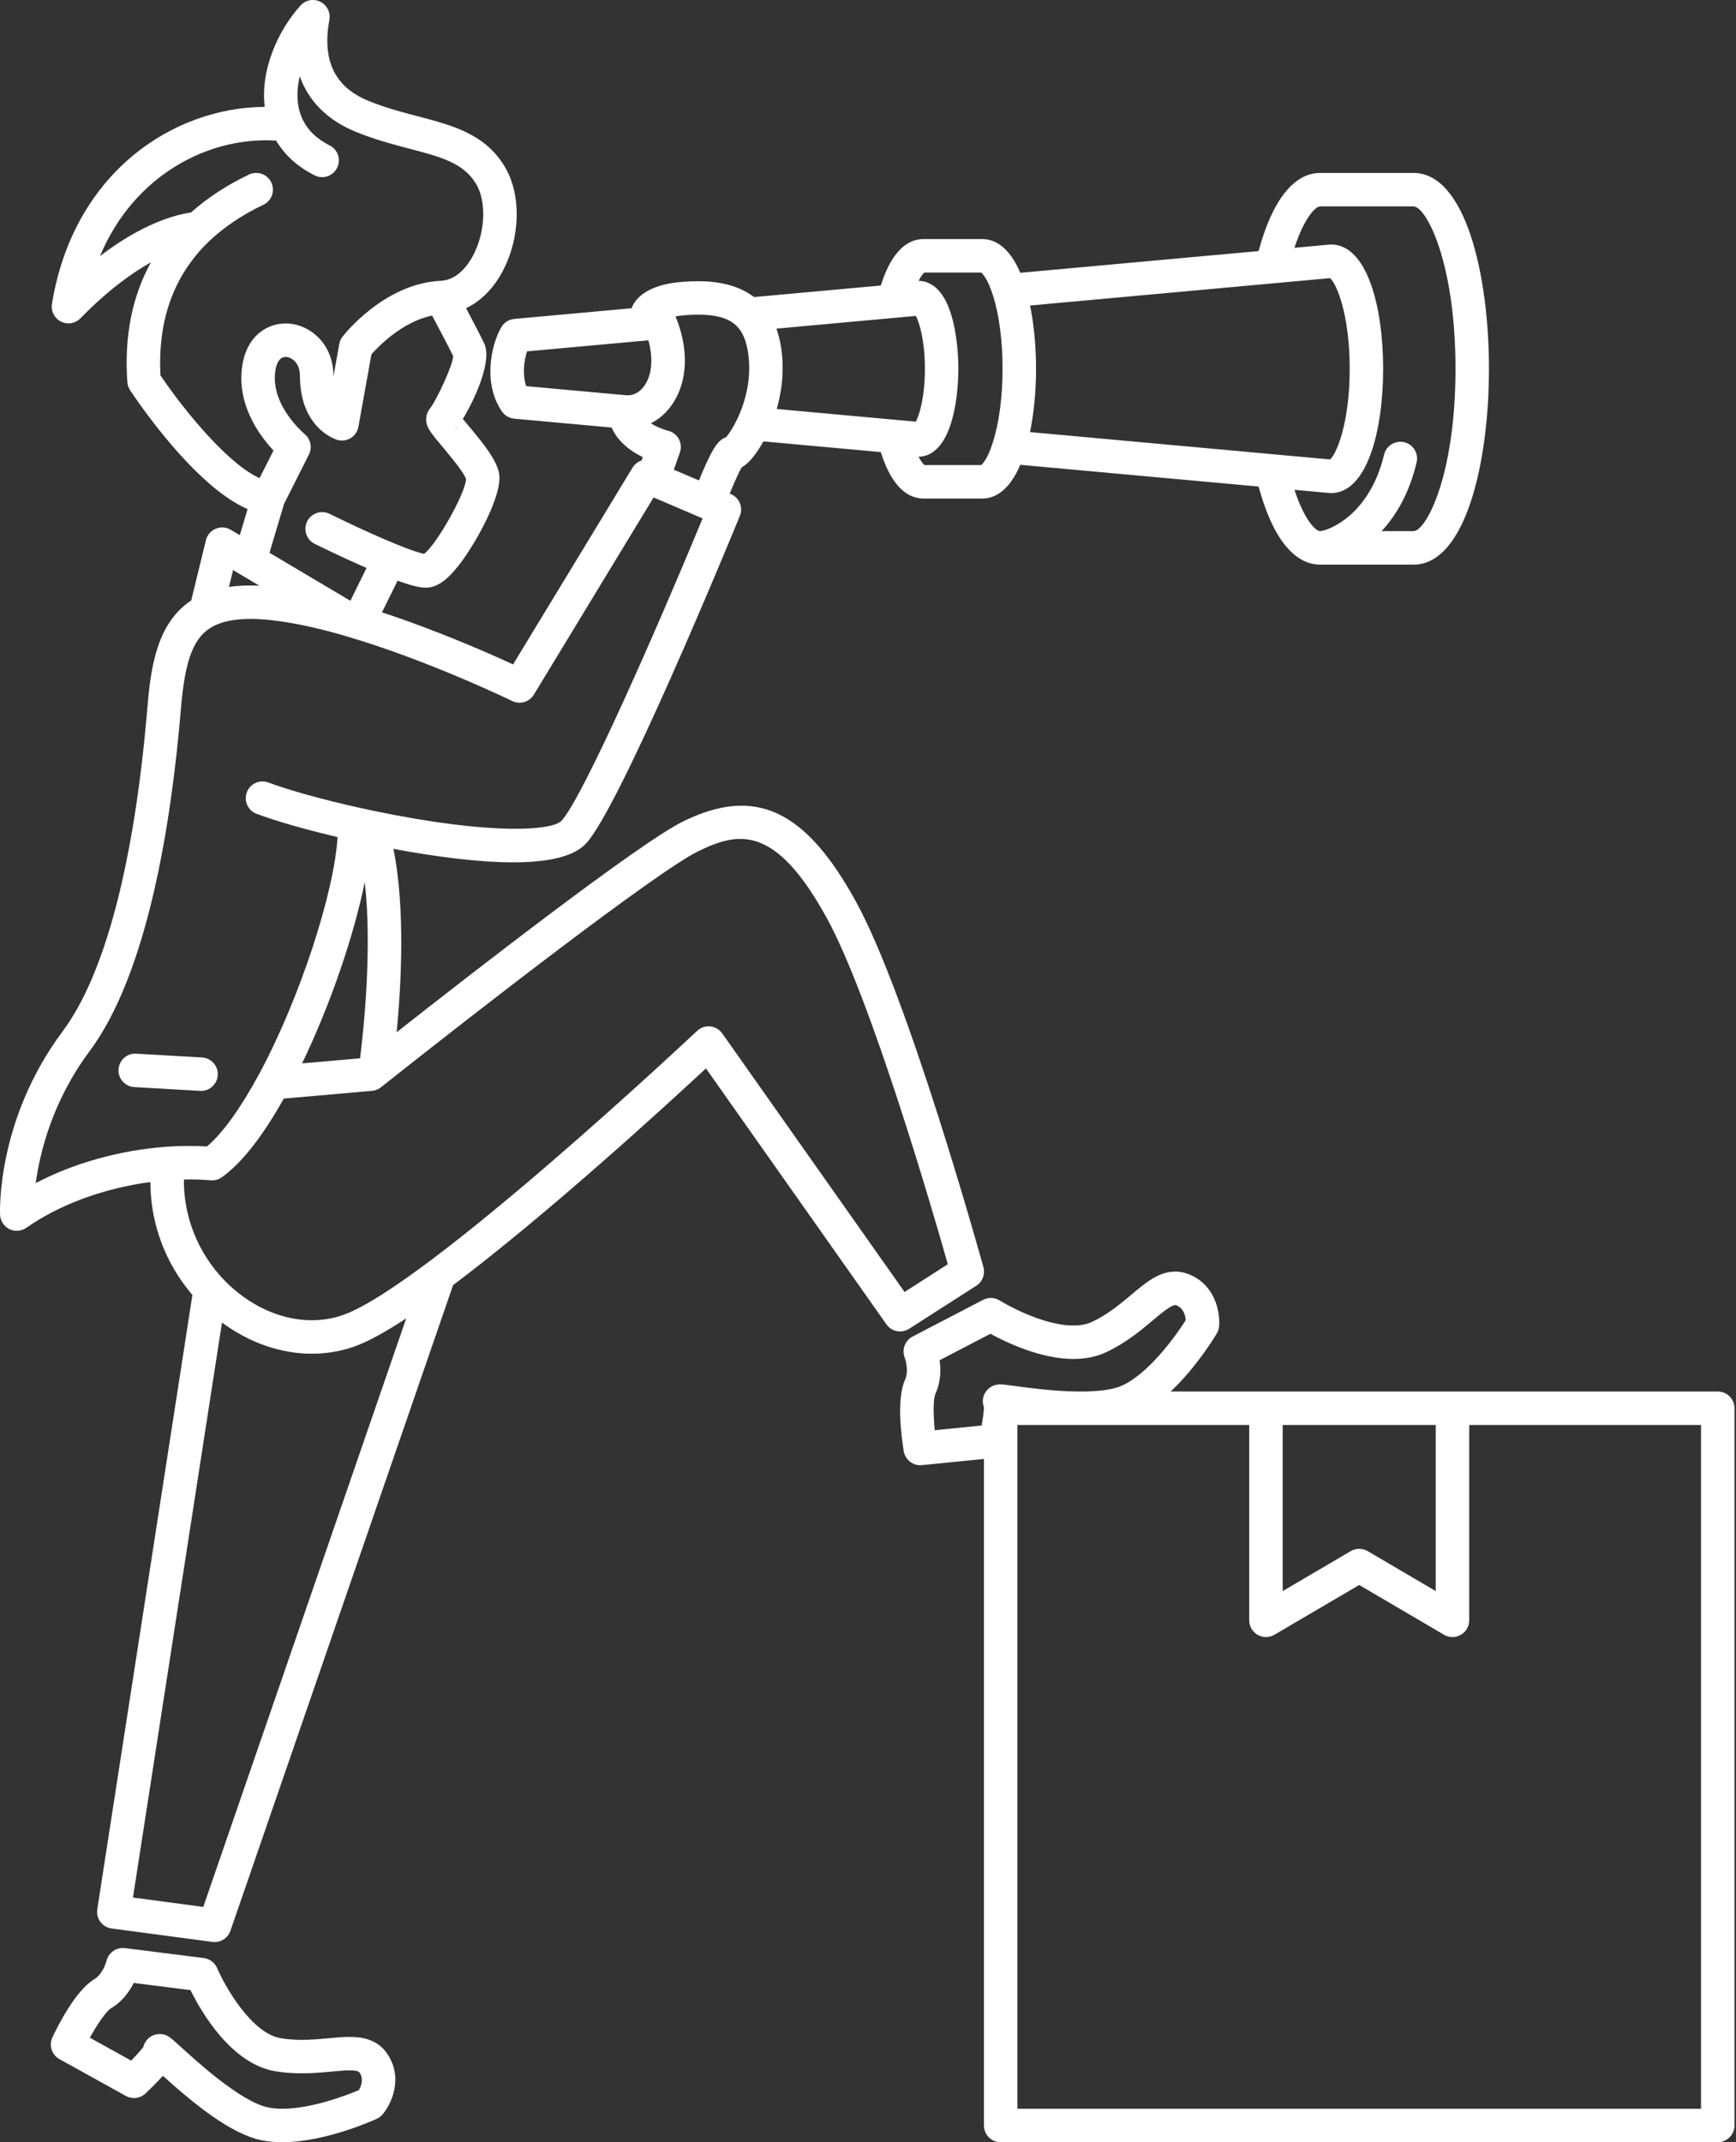
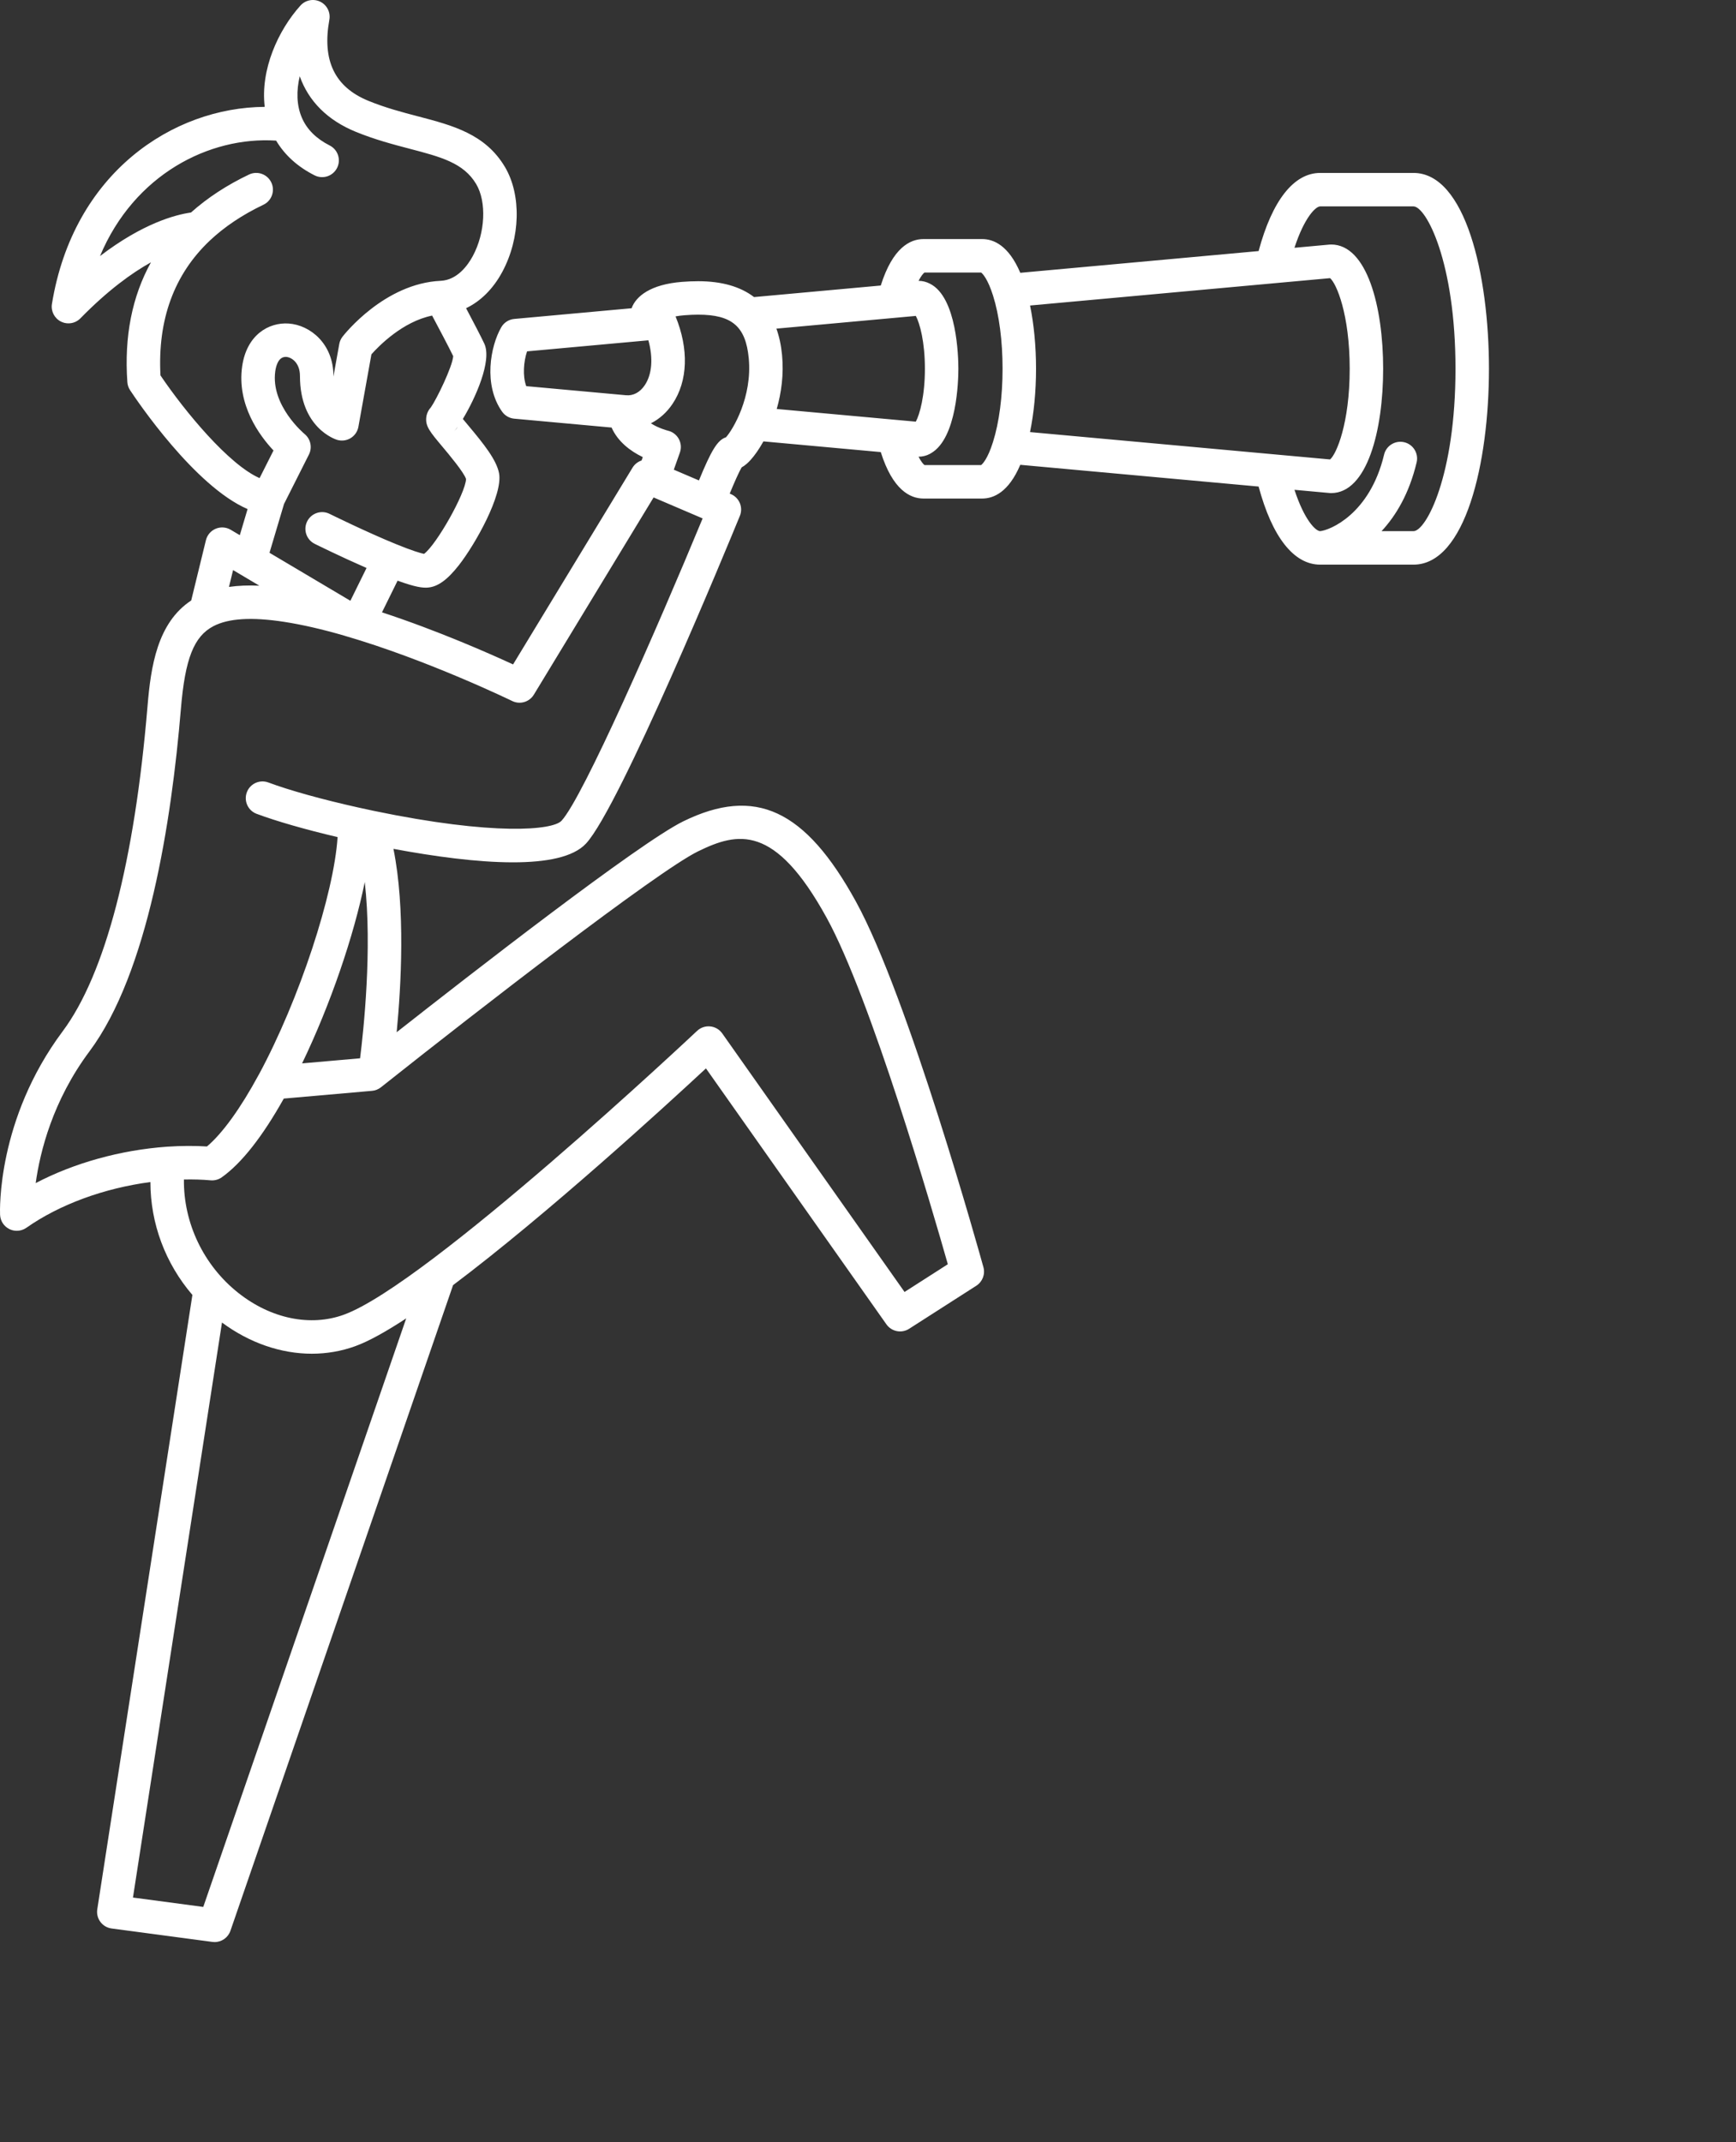
<svg xmlns="http://www.w3.org/2000/svg" width="415" height="512" viewBox="0 0 415 512" fill="none">
  <rect x="0" y="0" width="415" height="512" fill="#333333" stroke="none" />
-   <path d="M32.099 259.819L47.834 260.723C47.912 260.728 47.99 260.73 48.067 260.73C50.171 260.73 51.935 259.086 52.057 256.959C52.184 254.754 50.499 252.863 48.293 252.736L32.558 251.832C30.344 251.687 28.462 253.391 28.335 255.596C28.209 257.802 29.894 259.692 32.099 259.819Z" fill="white" />
  <path d="M45.993 309.496L23.253 456.335C23.088 457.398 23.359 458.482 24.003 459.344C24.647 460.205 25.611 460.771 26.677 460.912L50.776 464.124C50.954 464.147 51.131 464.159 51.307 464.159C52.993 464.159 54.524 463.093 55.086 461.464L108.31 307.15C130.788 290.254 159.056 264.367 168.762 255.351L211.903 316.521C213.137 318.269 215.527 318.736 217.33 317.584L233.393 307.294C234.87 306.348 235.558 304.55 235.091 302.859C234.364 300.233 217.157 238.287 204.617 215.487C192.502 193.439 180.542 187.882 163.335 196.303C152.748 201.496 112.336 232.932 94.827 246.703C95.897 235.597 96.934 217.157 94.055 202.879C103.747 204.687 114.065 206.1 122.633 206.1C130.602 206.1 137.057 204.878 140.086 201.615C148.178 192.901 173.957 130.396 176.87 123.298C177.7 121.276 176.752 118.961 174.742 118.102L174.441 117.973C175.614 115.132 176.646 112.826 177.29 111.708C178.182 111.221 178.894 110.522 179.427 109.936C180.401 108.864 181.474 107.343 182.502 105.494L210.555 108.051C213.407 117.123 217.6 119.153 220.752 119.153H234.801C237.498 119.153 241.114 117.664 243.9 111.092L300.878 116.287C304.113 128.348 309.29 134.952 315.603 134.952H337.894C350.296 134.952 355.944 110.685 355.944 88.139C355.944 65.595 350.296 41.33 337.894 41.33H315.603C309.289 41.33 304.112 47.937 300.877 60.005L243.905 65.201C241.107 58.626 237.494 57.137 234.801 57.137H220.752C217.598 57.137 213.404 59.166 210.554 68.241L180.264 71.002C176.973 68.489 172.52 67.209 166.89 67.209C165.684 67.209 164.429 67.262 163.051 67.368C155.528 67.956 152.013 70.806 150.992 73.67L122.935 76.228C121.641 76.346 120.484 77.085 119.834 78.211C117.2 82.774 115.522 92.056 120.04 98.401C120.716 99.351 121.774 99.96 122.936 100.065L146.204 102.186C147.685 105.548 150.722 107.844 153.658 109.247L153.37 110.058C152.495 110.348 151.718 110.937 151.208 111.777L122.652 158.8C116.951 156.167 104.637 150.726 91.316 146.351L95.046 138.782C99.383 140.37 101.016 140.492 102.106 140.441C104.54 140.323 106.876 138.676 109.682 135.103C113.566 130.158 120.292 118.24 119.296 113.083C118.672 109.901 115.707 106.173 111.896 101.629C111.507 101.166 111.056 100.628 110.649 100.132C113.604 95.251 117.685 86.207 115.776 82.132C114.967 80.403 113.015 76.673 111.419 73.662C114.872 72.02 117.881 69.052 120.063 65.006C124.419 56.926 124.688 46.609 120.714 39.915C116.032 32.03 108.233 29.986 99.976 27.822C96.139 26.816 92.172 25.776 88.062 24.095C80.015 20.803 76.964 14.464 78.735 4.715C79.054 2.956 78.169 1.199 76.564 0.41C74.96 -0.377 73.027 -0.007 71.83 1.32C66.495 7.233 62.211 16.654 63.283 25.541C41.386 25.672 17.546 41.248 12.416 72.638C12.135 74.36 13.001 76.066 14.558 76.853C15.131 77.143 15.749 77.284 16.362 77.284C17.414 77.284 18.451 76.87 19.222 76.082C25.795 69.367 31.517 65.239 36.091 62.693C31.576 70.844 29.672 80.425 30.446 91.338C30.494 92.024 30.719 92.686 31.098 93.259C32.796 95.83 46.564 116.224 59.185 121.67L57.328 127.908L55.153 126.618C54.063 125.972 52.731 125.88 51.562 126.371C50.394 126.862 49.527 127.879 49.227 129.11L45.71 143.515C37.607 148.856 36.06 159.278 35.27 168.741C32.166 205.973 25.145 232.864 14.965 246.507C-0.767 267.586 -0.023 289.419 0.016 290.338C0.079 291.798 0.932 293.109 2.243 293.755C2.803 294.03 3.409 294.167 4.012 294.167C4.82 294.167 5.624 293.922 6.309 293.441C14.261 287.863 24.873 283.98 35.951 282.513C35.964 292.437 39.521 301.94 45.993 309.496ZM50.125 57.535C53.636 54.217 57.956 51.325 62.965 48.939C64.96 47.989 65.806 45.602 64.857 43.608C63.908 41.614 61.52 40.763 59.526 41.716C54.229 44.238 49.577 47.29 45.657 50.791C41.927 51.319 34.156 53.372 23.907 61.201C32.074 41.706 50.032 32.573 66.011 33.608C68.059 37.057 71.13 39.848 75.201 41.907C77.174 42.904 79.578 42.113 80.576 40.142C81.574 38.171 80.783 35.765 78.812 34.768C75.614 33.151 73.391 30.949 72.198 28.211C70.868 25.183 70.835 21.676 71.653 18.226C73.775 24.195 78.296 28.739 85.034 31.496C89.633 33.377 94.05 34.535 97.948 35.557C105.426 37.517 110.829 38.934 113.835 43.995C116.364 48.255 116.014 55.654 113.021 61.205C111.874 63.334 109.351 66.932 105.343 67.116C91.903 67.737 82.285 79.948 81.883 80.468C81.487 80.978 81.221 81.576 81.107 82.212L79.706 90.01C79.706 89.956 79.706 89.902 79.706 89.847C79.706 82.203 74.194 77.69 69.008 77.324C64.247 76.995 58.959 80.027 57.888 87.577C56.589 96.771 62.054 104.132 65.382 107.668L62.055 114.269C54.712 111.064 44.226 98.393 38.363 89.728C37.652 76.436 41.609 65.607 50.125 57.535ZM67.895 120.453L73.855 108.627C74.698 106.955 74.256 104.913 72.81 103.726C72.728 103.66 64.646 96.92 65.808 88.699C65.996 87.376 66.59 85.182 68.444 85.305C69.705 85.394 71.705 86.705 71.705 89.848C71.705 102.325 80.232 105.02 80.595 105.128C81.687 105.454 82.866 105.301 83.837 104.704C84.808 104.107 85.478 103.125 85.679 102.003L88.791 84.685C90.578 82.672 96.27 76.858 103.3 75.428C104.824 78.287 107.281 82.93 108.341 85.119C108.17 87.645 104.304 95.542 102.991 97.377C102.4 98.023 102.001 98.873 101.904 99.731C101.661 101.873 102.779 103.206 105.768 106.768C107.322 108.621 110.912 112.9 111.413 114.496C111.234 117.998 104.355 130.155 101.371 132.379C100.61 132.223 98.727 131.709 94.596 130.019L94.594 130.018C87.526 127.132 78.87 122.855 78.783 122.812C76.804 121.832 74.404 122.643 73.424 124.623C72.444 126.603 73.255 129.002 75.235 129.982C75.535 130.13 81.446 133.05 87.623 135.751L83.761 143.587L64.425 132.117L67.895 120.453ZM108.618 103.014C108.842 102.779 109.109 102.448 109.413 102.023C109.223 102.378 108.946 102.708 108.618 103.014ZM62 139.98C59.339 139.861 56.929 139.959 54.736 140.275L55.718 136.254L62 139.98ZM51.038 149.646C54.66 147.768 60.185 147.435 67.925 148.624C72.219 149.287 77.073 150.401 82.348 151.934C82.379 151.944 82.409 151.957 82.44 151.966C82.446 151.968 82.451 151.971 82.457 151.973C102.096 157.671 122.248 167.448 122.449 167.546C124.307 168.452 126.548 167.793 127.621 166.026L156.245 118.891L167.968 123.904C156.991 150.417 139.331 190.673 134.225 196.172C132.136 198.42 118.119 199.771 89.431 193.815L89.015 193.725C87.872 193.479 86.738 193.234 85.633 192.992C77.027 191.079 69.198 188.901 64.153 187.015C62.083 186.244 59.779 187.292 59.006 189.362C58.233 191.431 59.283 193.736 61.353 194.509C66.081 196.276 73.006 198.262 80.701 200.07C79.836 213.639 71.573 238.872 61.9 256.792C61.885 256.817 61.865 256.838 61.851 256.864C57.518 264.881 53.172 270.891 49.474 274.011C46.482 273.823 43.275 273.84 39.911 274.068C28.754 274.867 17.705 277.964 8.535 282.761C9.568 275.279 12.592 263.067 21.38 251.291C35.374 232.537 40.995 196.409 43.246 169.405C44.24 157.436 46.355 152.081 51.038 149.646ZM159.637 102.924C159.601 102.916 157.403 102.35 155.601 101.174C157.624 100.156 159.407 98.57 160.788 96.507C164.44 91.05 164.697 83.441 161.496 75.621C162.111 75.506 162.831 75.407 163.672 75.342C164.825 75.252 165.907 75.206 166.89 75.206C174.989 75.206 178.268 78.026 178.99 85.611C179.876 94.901 175.209 102.663 173.552 104.512C171.519 105.165 170.039 107.638 167.084 114.825L161.078 112.257L162.531 108.165C162.914 107.086 162.817 105.895 162.263 104.894C161.71 103.892 160.754 103.175 159.637 102.924ZM125.994 83.978L154.997 81.334C156.163 85.56 155.89 89.442 154.14 92.057C153.002 93.757 151.398 94.625 149.673 94.465C149.67 94.465 149.666 94.466 149.663 94.465L125.801 92.29C124.888 89.786 125.187 86.418 125.994 83.978ZM220.996 65.135H234.55C234.886 65.403 236.122 66.614 237.397 70.668C238.862 75.302 239.669 81.505 239.669 88.137C239.669 94.75 238.858 100.96 237.382 105.635C237.379 105.646 237.376 105.655 237.372 105.665C237.372 105.667 237.371 105.668 237.37 105.67C236.112 109.68 234.885 110.884 234.55 111.15H220.997C220.711 110.934 220.19 110.328 219.583 109.159C220.533 109.15 221.445 108.923 222.226 108.513C222.326 108.463 222.419 108.403 222.516 108.348C222.532 108.338 222.549 108.33 222.564 108.321C228.778 104.734 229.102 90.917 229.102 88.137C229.102 85.309 228.77 71.037 222.308 67.806C221.457 67.358 220.541 67.127 219.587 67.118C220.192 65.954 220.711 65.35 220.996 65.135ZM315.602 49.328H337.893C340.899 49.328 347.943 62.532 347.943 88.137C347.943 113.745 340.899 126.95 337.893 126.95H330.264C333.712 123.249 336.874 117.967 338.653 110.514C339.166 108.366 337.84 106.207 335.692 105.695C333.545 105.186 331.385 106.508 330.872 108.657C327.464 122.926 317.881 126.738 315.582 126.947C314.501 126.917 311.813 124.297 309.451 117.066L317.854 117.833C317.975 117.845 318.094 117.849 318.213 117.85C318.213 117.85 318.215 117.85 318.217 117.85H318.219H318.221C318.223 117.85 318.225 117.85 318.227 117.85C326.809 117.836 330.65 102.92 330.65 88.137C330.65 73.354 326.805 58.438 318.215 58.438C318.153 58.438 318.094 58.454 318.033 58.457C317.972 58.46 317.913 58.449 317.852 58.455L309.446 59.222C311.824 51.94 314.533 49.328 315.602 49.328ZM317.96 66.477C319.471 67.729 322.652 75.094 322.652 88.136C322.652 101.187 319.471 108.557 317.96 109.809L246.231 103.269C247.164 98.739 247.67 93.533 247.67 88.136C247.67 82.732 247.167 77.531 246.24 73.019L317.96 66.477ZM186.954 84.852C186.732 82.516 186.275 80.419 185.605 78.544L218.935 75.506C219.878 77.267 221.102 81.676 221.102 88.136C221.102 94.612 219.874 99.027 218.93 100.779L185.682 97.749C186.789 93.88 187.394 89.474 186.954 84.852ZM86.079 252.936L72.217 254.151C78.973 240.133 84.586 223.692 87.198 210.806C89.011 226.814 86.907 246.35 86.079 252.936ZM197.608 219.341C208.222 238.639 223.01 289.573 226.583 302.155L216.238 308.783L172.656 246.989C171.988 246.042 170.942 245.431 169.788 245.315C168.635 245.196 167.487 245.587 166.643 246.383C166.001 246.987 102.212 306.953 82.205 314.216C74.203 317.124 64.777 315.182 56.99 309.025C48.645 302.425 43.846 292.268 43.968 281.904C46.203 281.86 48.343 281.919 50.341 282.1C51.295 282.185 52.243 281.93 53.022 281.375C57.739 278.02 62.719 271.695 67.841 262.562L88.934 260.713C89.711 260.646 90.452 260.352 91.064 259.868L92.216 258.957C113.728 241.882 157.013 208.313 166.856 203.484C176.359 198.834 185.23 196.817 197.608 219.341ZM31.785 453.522L53.067 316.089C59.668 320.984 67.195 323.543 74.547 323.543C78.092 323.543 81.597 322.948 84.936 321.735C88.172 320.56 92.345 318.224 97.106 315.097L48.591 455.762L31.785 453.522Z" fill="white" />
-   <path d="M91.452 505.357C93.557 502.881 96.503 496.668 92.58 490.865C90.133 487.243 86.257 486.824 83.554 486.824C81.982 486.824 80.307 486.98 78.534 487.145C76.5 487.335 74.396 487.531 72.151 487.531C70.353 487.531 68.714 487.404 67.138 487.141C60.053 485.96 53.735 474.636 51.9 470.376C51.341 469.07 50.132 468.159 48.724 467.981L29.855 465.6C27.84 465.345 25.948 466.674 25.462 468.645C25.247 469.516 24.3 472.006 22.521 473.056C18.087 475.668 13.753 484.336 12.531 486.931C11.633 488.837 12.367 491.114 14.21 492.135L30.097 500.939C31.627 501.787 33.53 501.543 34.795 500.335C36.537 498.675 37.892 497.293 38.938 496.123C46.588 503.031 55.216 510.005 62.475 511.516C64.006 511.834 65.69 511.996 67.481 511.996C77.831 511.995 89.585 506.624 90.081 506.395C90.609 506.154 91.076 505.799 91.452 505.357ZM85.785 499.545C83.003 500.718 74.589 503.997 67.482 503.998C66.237 503.998 65.102 503.893 64.106 503.685C57.603 502.331 47.139 492.783 43.199 489.188C40.568 486.787 39.861 486.141 38.169 486.141C36.897 486.141 35.683 486.754 34.93 487.779C34.61 488.215 34.386 488.713 34.263 489.234C33.774 489.903 32.658 491.147 31.352 492.489L21.48 487.018C23.298 483.748 25.417 480.636 26.584 479.949C29.29 478.353 30.967 475.934 31.964 473.931L45.53 475.643C48.111 480.86 55.285 493.277 65.823 495.032C67.837 495.368 69.907 495.531 72.151 495.531C74.769 495.531 77.163 495.308 79.276 495.111C80.927 494.957 82.354 494.824 83.553 494.824C85.599 494.824 85.864 495.215 85.951 495.345C87.019 496.922 86.319 498.638 85.785 499.545Z" fill="white" />
-   <path d="M410.637 332.576H279.858C286.168 326.626 290.626 319.146 290.886 318.704C291.181 318.204 291.363 317.646 291.421 317.069C291.743 313.836 290.626 307.049 284.098 304.51C283.083 304.116 282.031 303.916 280.968 303.916C277.022 303.916 273.968 306.48 270.433 309.45C267.805 311.657 264.826 314.16 261.061 315.933C259.842 316.508 258.348 316.799 256.618 316.799C248.642 316.799 239.082 310.883 238.99 310.825C237.787 310.069 236.274 310.01 235.016 310.665L218.146 319.449C216.345 320.387 215.545 322.556 216.268 324.453C216.588 325.292 217.227 327.88 216.362 329.756C214.206 334.428 215.577 344.021 216.049 346.85C216.373 348.794 218.057 350.192 219.99 350.192C220.123 350.192 220.257 350.185 220.392 350.172L235.216 348.69V507.998C235.216 510.207 237.007 511.998 239.216 511.998H410.637C412.846 511.998 414.637 510.207 414.637 507.998V336.576C414.637 334.367 412.846 332.576 410.637 332.576ZM235.215 336.576V336.588C235.17 337.467 234.971 339.002 234.685 340.704L223.456 341.827C223.091 338.1 223.06 334.334 223.624 333.11C224.94 330.257 224.942 327.314 224.621 325.098L236.764 318.775C240.507 320.82 248.797 324.8 256.617 324.8C259.536 324.8 262.179 324.251 264.472 323.17C269.175 320.953 272.724 317.972 275.577 315.576C277.518 313.945 279.935 311.916 280.967 311.916C281.017 311.916 281.084 311.922 281.198 311.966C282.978 312.659 283.376 314.477 283.452 315.525C280.813 319.713 274.259 328.607 267.985 331.262C266.654 331.825 264.099 332.49 259.388 332.575H257.238C251.691 332.48 246.016 331.715 242.537 331.246C240.569 330.98 239.745 330.872 239.113 330.872C236.887 330.872 235.592 332.345 235.159 333.606C234.846 334.516 234.888 335.495 235.224 336.363C235.223 336.423 235.218 336.497 235.215 336.565C235.216 336.57 235.215 336.572 235.215 336.576ZM406.637 503.998H243.215V340.576H298.63V387.259C298.63 388.694 299.398 390.018 300.642 390.731C301.888 391.444 303.418 391.435 304.655 390.71L324.926 378.812L345.197 390.71C345.822 391.076 346.522 391.26 347.222 391.26C347.908 391.26 348.594 391.084 349.21 390.732C350.455 390.019 351.222 388.695 351.222 387.26V340.577H406.636V503.998H406.637ZM343.223 340.576V380.273L326.952 370.722C325.701 369.99 324.153 369.99 322.902 370.722L306.631 380.273V340.576H343.223Z" fill="white" />
</svg>